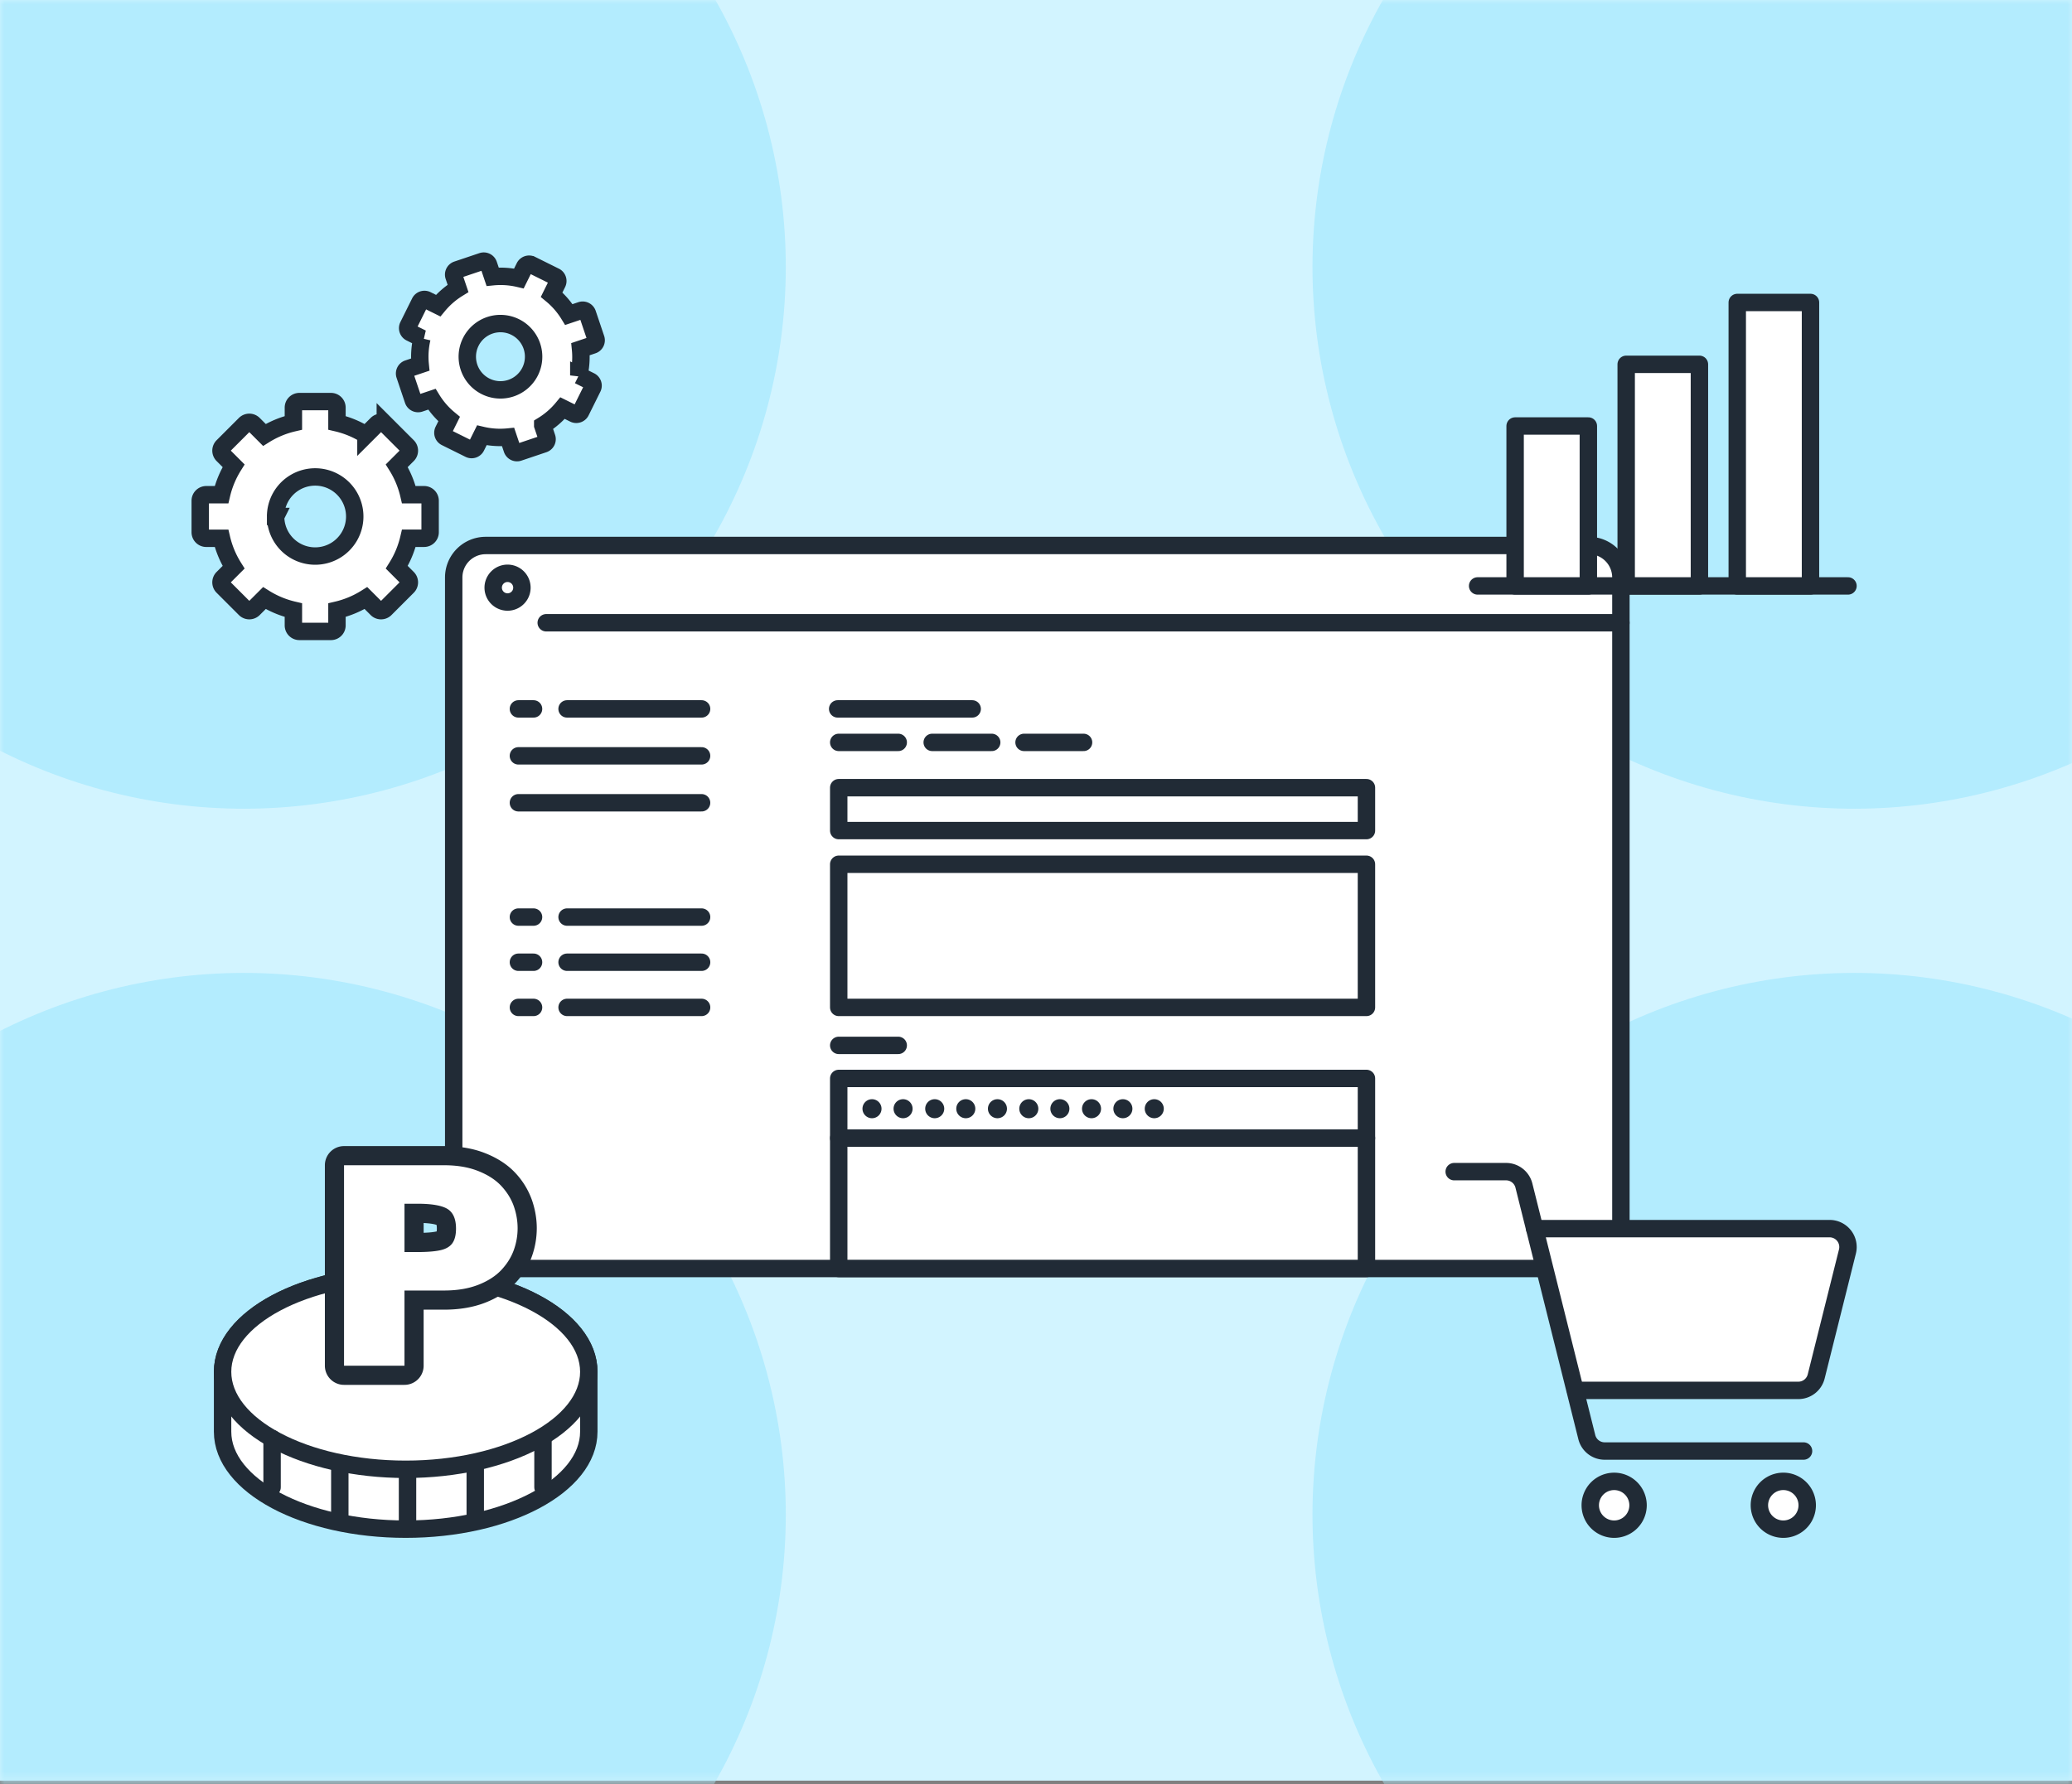
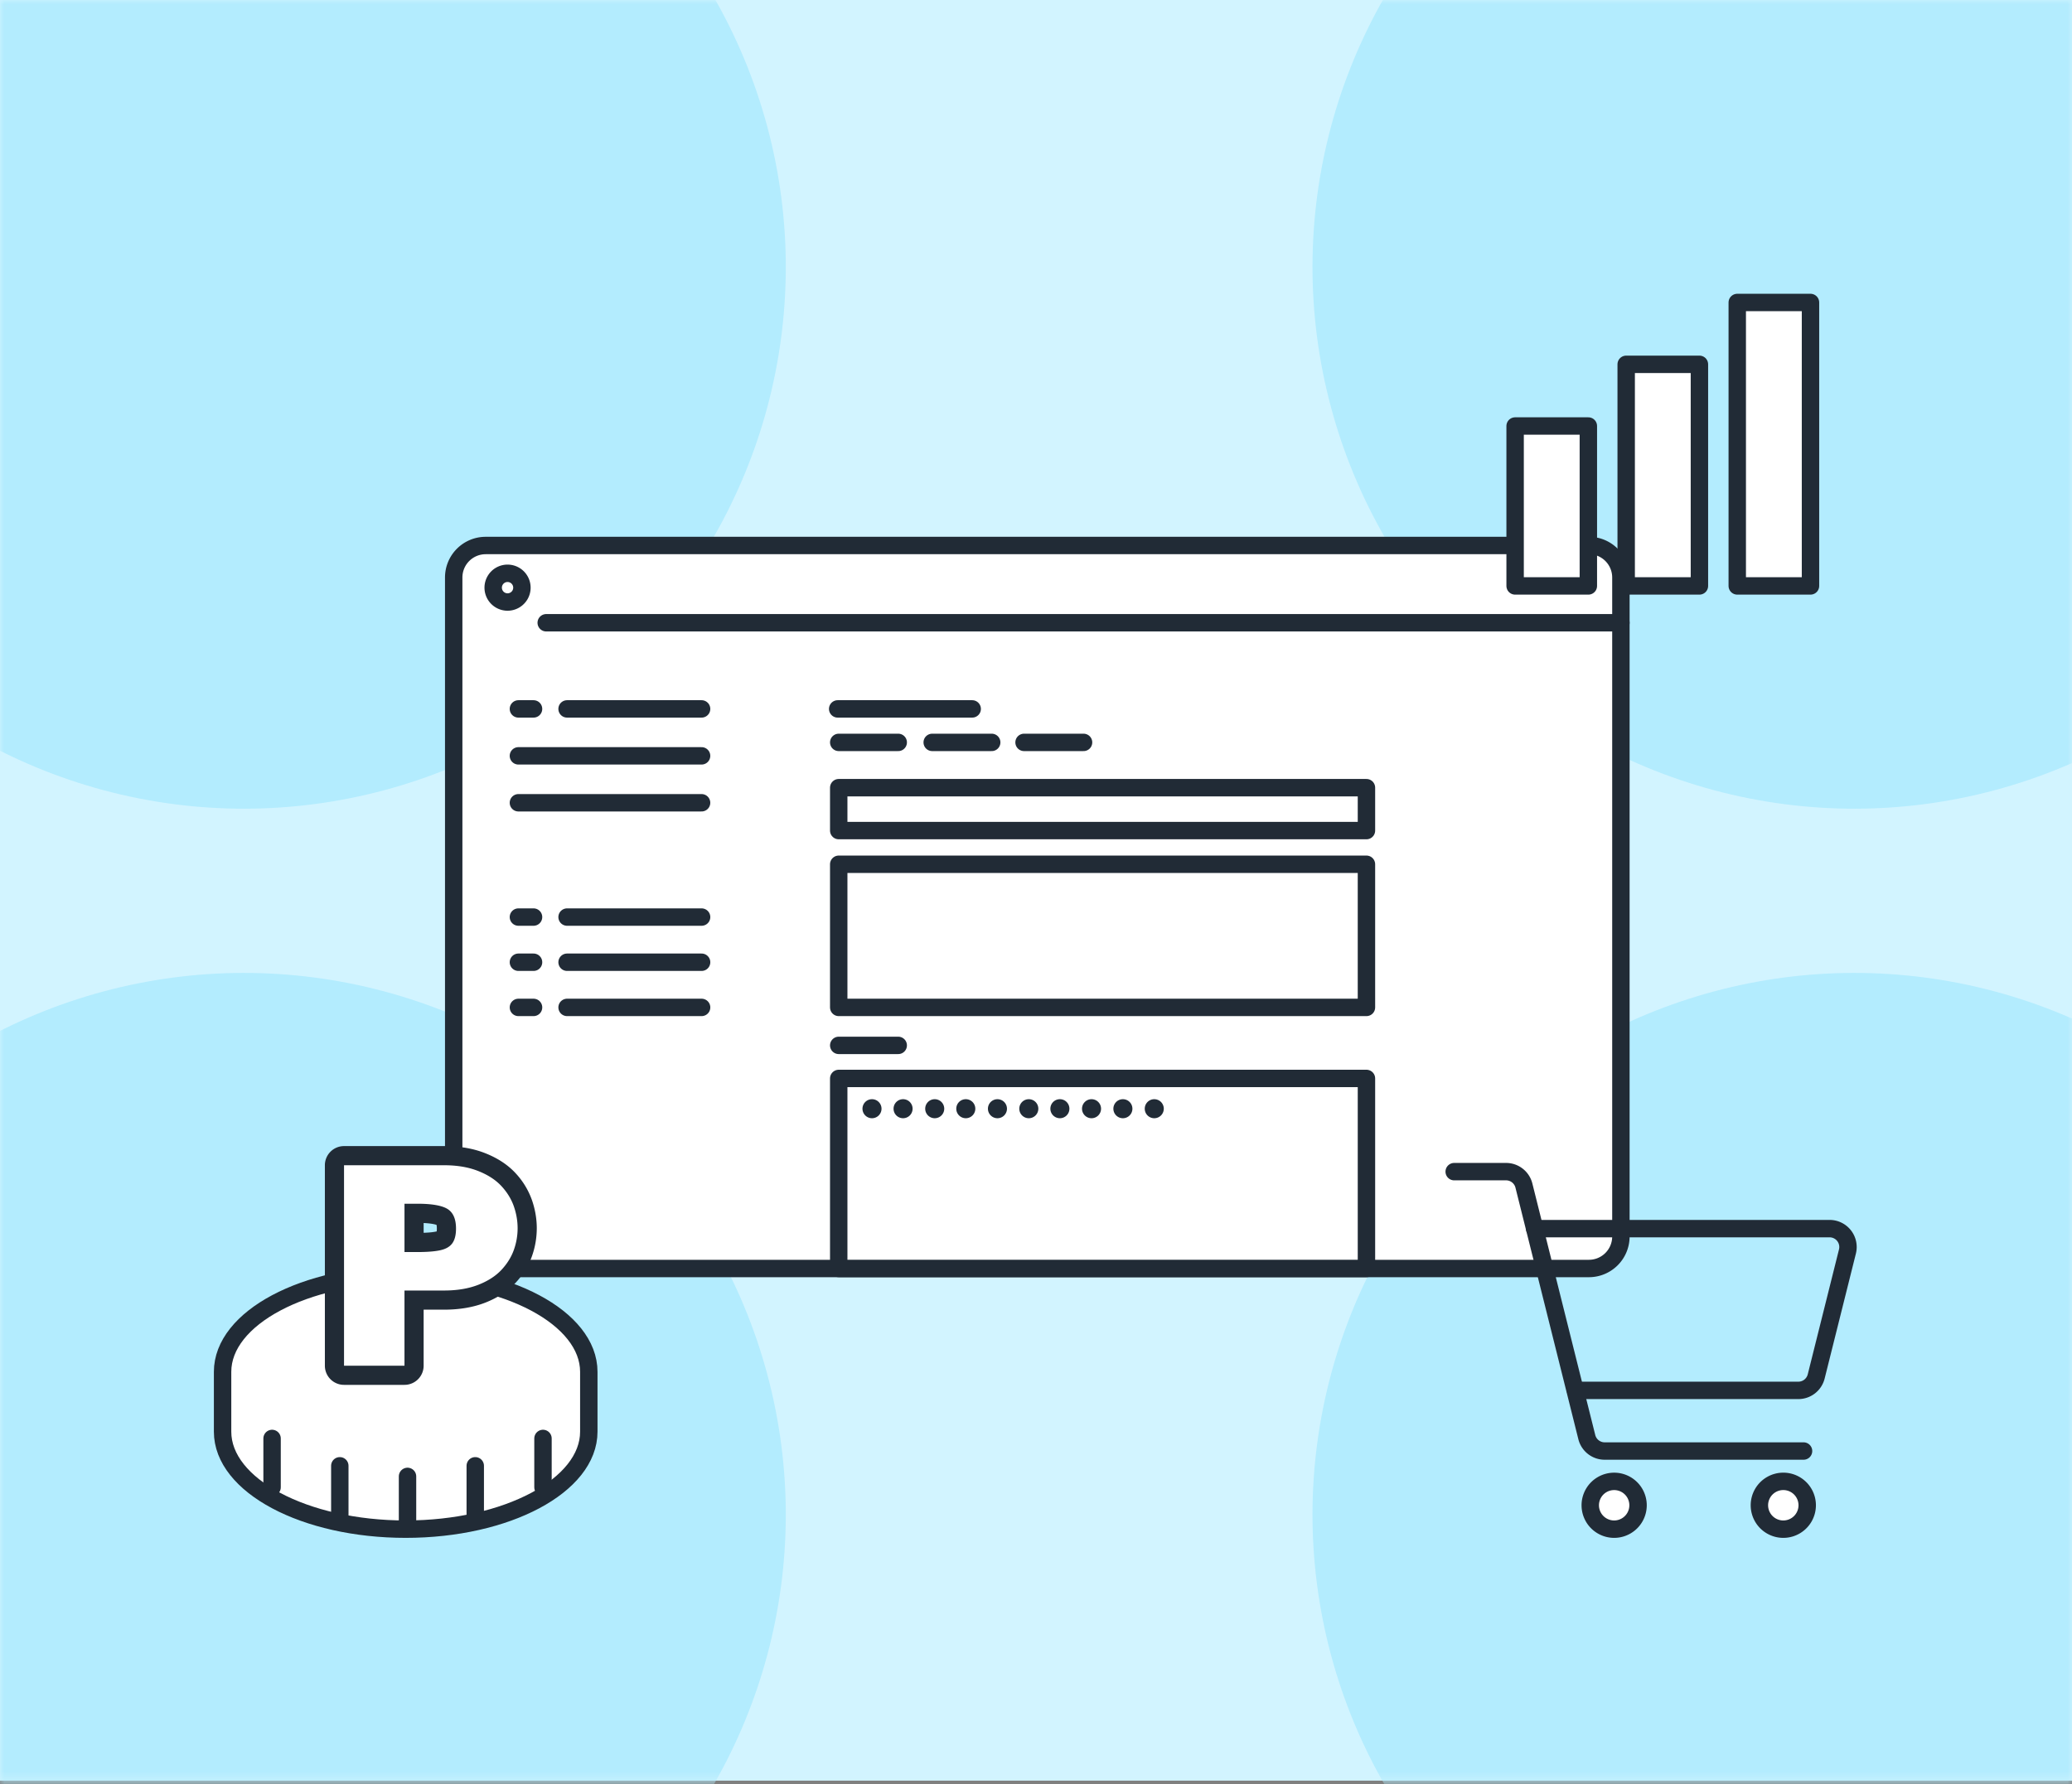
<svg xmlns="http://www.w3.org/2000/svg" width="238" height="205" fill="none">
  <rect width="100%" height="100%" fill="#808080" stroke="none" />
  <path fill="#D2F4FF" d="M0 0h238v204.579H0z" />
  <mask id="a" style="mask-type:alpha" maskUnits="userSpaceOnUse" x="0" y="0" width="238" height="205">
    <path fill="#D2F4FF" d="M0 0h238v204.579H0z" />
  </mask>
  <g mask="url(#a)" fill="#B3ECFE">
    <circle cx="213" cy="30.673" r="62.239" transform="rotate(45 213 30.673)" />
    <circle cx="28.02" cy="30.673" r="62.239" transform="rotate(45 28.02 30.673)" />
    <circle cx="213" cy="174.02" r="62.239" transform="rotate(45 213 174.02)" />
    <circle cx="28.02" cy="174.02" r="62.239" transform="rotate(45 28.02 174.02)" />
  </g>
  <path d="M182.51 62.673H55.79a3.674 3.674 0 0 0-3.675 3.674v75.717a3.674 3.674 0 0 0 3.674 3.675H182.51a3.674 3.674 0 0 0 3.674-3.675V66.347a3.674 3.674 0 0 0-3.674-3.674Z" fill="#fff" stroke="#212B36" stroke-width="2" stroke-linecap="round" stroke-linejoin="round" />
  <path d="M156.957 99.296H96.34v16.446h60.617V99.296Zm0 24.607H96.34v21.835h60.617v-21.835Z" fill="#fff" stroke="#212B36" stroke-width="2" stroke-linecap="round" stroke-linejoin="round" />
  <path d="M96.34 120.105h6.835" stroke="#212B36" stroke-width="2" stroke-linecap="round" stroke-linejoin="round" />
  <path d="M156.957 90.497H96.34v4.93h60.617v-4.93Z" fill="#fff" stroke="#212B36" stroke-width="2" stroke-linecap="round" stroke-linejoin="round" />
  <path d="M59.547 81.447h1.738m3.851 0h15.452m-21.041 23.916h1.738m3.851 0h15.452m-21.041 5.189h1.738m3.851 0h15.452m-21.041 5.19h1.738m3.851 0h15.452M96.34 85.294h6.835m3.902 0h6.835m3.715 0h6.835m-28.243-3.847h15.452M59.547 86.84h21.04m-21.04 5.391h21.04M186.184 71.55H62.741" stroke="#212B36" stroke-width="2" stroke-linecap="round" stroke-linejoin="round" />
  <path d="M58.3 69.167a1.65 1.65 0 1 0 0-3.3 1.65 1.65 0 0 0 0 3.3Z" fill="#fff" stroke="#212B36" stroke-width="2" stroke-linecap="round" stroke-linejoin="round" />
  <path d="M100.129 128.474a1.093 1.093 0 1 0 0-2.185 1.093 1.093 0 0 0 0 2.185Zm3.603 0a1.093 1.093 0 1 0 0-2.186 1.093 1.093 0 0 0 0 2.186Zm3.602 0a1.093 1.093 0 1 0 0-2.185 1.093 1.093 0 0 0 0 2.185Zm3.602 0a1.093 1.093 0 1 0 0-2.186 1.093 1.093 0 0 0 0 2.186Zm3.603 0a1.093 1.093 0 1 0 0-2.185 1.093 1.093 0 0 0 0 2.185Zm3.602 0a1.093 1.093 0 1 0 0-2.185 1.093 1.093 0 0 0 0 2.185Zm3.603 0a1.093 1.093 0 1 0 0-2.186 1.093 1.093 0 0 0 0 2.186Zm3.602 0a1.093 1.093 0 1 0 0-2.185 1.093 1.093 0 0 0 0 2.185Zm3.602 0a1.093 1.093 0 1 0 0-2.185 1.093 1.093 0 0 0 0 2.185Zm3.604 0a1.093 1.093 0 1 0 0-2.185 1.093 1.093 0 0 0 0 2.185Z" fill="#212B36" />
-   <path d="M96.34 130.759h60.617m12.769-63.441h42.543" stroke="#212B36" stroke-width="2" stroke-linecap="round" stroke-linejoin="round" />
  <path d="M182.446 48.945h-8.412v18.373h8.412V48.945Zm12.758-7.088h-8.412v25.46h8.412v-25.46Zm12.758-7.105h-8.412v32.565h8.412V34.752ZM67.633 157.61c0-6.186-9.417-11.2-21.033-11.2-11.616 0-21.033 5.014-21.033 11.2v6.878c0 6.185 9.417 11.199 21.033 11.199 11.616 0 21.033-5.014 21.033-11.199v-6.878Z" fill="#fff" stroke="#212B36" stroke-width="2" stroke-linecap="round" stroke-linejoin="round" />
-   <path d="M46.6 168.809c11.616 0 21.033-5.014 21.033-11.199 0-6.186-9.417-11.2-21.033-11.2-11.616 0-21.033 5.014-21.033 11.2 0 6.185 9.417 11.199 21.033 11.199Z" fill="#fff" stroke="#212B36" stroke-width="2" stroke-linecap="round" stroke-linejoin="round" />
  <path d="M39.517 158.008a1.1 1.1 0 0 1-1.1-1.101v-23.031a1.1 1.1 0 0 1 1.1-1.1h11.497c1.638 0 3.099.252 4.34.749 1.256.497 2.283 1.172 3.05 2a7.776 7.776 0 0 1 1.65 2.687 8.8 8.8 0 0 1 .503 2.911c0 .967-.17 1.934-.506 2.873-.343.954-.897 1.846-1.649 2.653-.778.829-1.805 1.496-3.054 1.986-1.25.487-2.707.734-4.334.734h-3.452v7.538a1.1 1.1 0 0 1-1.1 1.101h-6.945Zm8.442-15.259c1.054 0 1.864-.064 2.408-.19.349-.08.582-.202.697-.363.08-.114.215-.399.215-1.041 0-1.032-.346-1.251-.46-1.323-.257-.16-.985-.435-2.896-.435h-.361v3.352h.397Z" fill="#fff" />
  <path d="M51.014 133.876c1.51 0 2.816.224 3.932.67 1.11.441 1.992 1.015 2.651 1.726.654.707 1.126 1.477 1.419 2.306.292.834.44 1.679.44 2.545a7.39 7.39 0 0 1-.44 2.502c-.293.813-.765 1.573-1.419 2.274-.659.702-1.54 1.275-2.651 1.711-1.116.436-2.423.659-3.932.659h-4.553v8.638h-6.944v-23.031h11.497Zm-4.553 9.973h1.498c1.153 0 2.035-.075 2.657-.218.622-.144 1.068-.409 1.344-.797.276-.388.42-.946.42-1.679 0-1.095-.324-1.844-.972-2.253-.649-.403-1.812-.605-3.486-.605h-1.46v5.552Zm4.553-12.173H39.517a2.2 2.2 0 0 0-2.2 2.2v23.031a2.2 2.2 0 0 0 2.2 2.201h6.944a2.2 2.2 0 0 0 2.2-2.201v-6.438h2.353c1.765 0 3.357-.272 4.732-.809 1.407-.552 2.568-1.31 3.455-2.254.86-.923 1.492-1.942 1.885-3.036a9.63 9.63 0 0 0 .571-3.247c0-1.102-.19-2.203-.565-3.272a8.853 8.853 0 0 0-1.88-3.073c-.879-.95-2.041-1.716-3.454-2.277-1.366-.547-2.964-.825-4.744-.825Zm-2.352 9.961v-1.123c.87.041 1.3.152 1.48.214.017.078.037.214.037.427 0 .142-.009.248-.019.322l-.039.01c-.25.057-.695.124-1.46.15Z" fill="#212B36" />
  <path d="M31.252 165.265v5.613m31.118-5.613v5.613m-23.338-2.471v5.613m7.778-4.395v5.614m7.78-6.832v5.613" stroke="#212B36" stroke-width="2" stroke-linecap="round" stroke-linejoin="round" />
-   <path d="M176.28 141.158h33.878a2.114 2.114 0 0 1 2.049 2.625l-3.591 14.361a2.113 2.113 0 0 1-2.048 1.599h-25.593" fill="#fff" />
  <path d="M176.28 141.158h33.878a2.114 2.114 0 0 1 2.049 2.625l-3.591 14.361a2.113 2.113 0 0 1-2.048 1.599h-25.593" stroke="#212B36" stroke-width="2" stroke-linecap="round" stroke-linejoin="round" />
  <path d="M185.41 175.687a2.745 2.745 0 1 0 0-5.49 2.745 2.745 0 0 0 0 5.49Zm19.429 0a2.746 2.746 0 1 0 0-5.492 2.746 2.746 0 0 0 0 5.492Z" fill="#fff" stroke="#212B36" stroke-width="2" stroke-linecap="round" stroke-linejoin="round" />
  <path d="M167.037 134.611h5.957c.969 0 1.813.659 2.049 1.599l7.225 28.901a2.112 2.112 0 0 0 2.049 1.599h22.846" stroke="#212B36" stroke-width="2" stroke-linecap="round" stroke-linejoin="round" />
-   <path d="M23 57.53v3.621c0 .382.31.692.692.692h1.752a10.965 10.965 0 0 0 1.388 3.33l-1.245 1.245a.692.692 0 0 0 0 .978l2.56 2.56c.27.27.709.27.979 0l1.245-1.244a10.964 10.964 0 0 0 3.33 1.387v1.753a.69.69 0 0 0 .691.691h3.622c.382 0 .691-.31.691-.691v-1.753a10.967 10.967 0 0 0 3.33-1.388l1.246 1.246c.27.27.707.27.978 0l2.56-2.561a.692.692 0 0 0 0-.978l-1.245-1.246a10.968 10.968 0 0 0 1.388-3.33h1.752a.69.69 0 0 0 .692-.69V57.53a.692.692 0 0 0-.692-.692h-1.752a10.974 10.974 0 0 0-1.388-3.33l1.246-1.245a.692.692 0 0 0 0-.978l-2.561-2.561a.692.692 0 0 0-.978 0l-1.246 1.245a10.972 10.972 0 0 0-3.33-1.388V46.83a.692.692 0 0 0-.691-.692h-3.622a.692.692 0 0 0-.692.692v1.752a10.968 10.968 0 0 0-3.33 1.388l-1.244-1.245a.692.692 0 0 0-.979 0l-2.56 2.56a.692.692 0 0 0 0 .979l1.245 1.245a10.963 10.963 0 0 0-1.388 3.33h-1.752a.692.692 0 0 0-.692.692Zm8.659 1.81a4.544 4.544 0 1 1 9.088.001 4.544 4.544 0 0 1-9.088 0Zm16.577-24.615-1.35 2.719a.58.58 0 0 0 .262.777l1.316.653a9.194 9.194 0 0 0-.198 3.017l-1.399.47a.58.58 0 0 0-.364.735l.968 2.877a.58.58 0 0 0 .735.364l1.399-.47a9.192 9.192 0 0 0 1.983 2.282l-.653 1.315a.58.58 0 0 0 .262.778l2.719 1.349a.58.58 0 0 0 .777-.262l.653-1.316a9.192 9.192 0 0 0 3.017.198l.471 1.4a.58.58 0 0 0 .735.364l2.876-.969a.58.58 0 0 0 .365-.735l-.471-1.398a9.19 9.19 0 0 0 2.282-1.983l1.316.652a.58.58 0 0 0 .777-.261l1.349-2.72a.58.58 0 0 0-.262-.777l-1.316-.653a9.194 9.194 0 0 0 .199-3.016l1.399-.471a.58.58 0 0 0 .364-.735l-.969-2.877a.58.58 0 0 0-.734-.364l-1.4.47a9.198 9.198 0 0 0-1.982-2.281l.652-1.316a.58.58 0 0 0-.261-.777l-2.72-1.35a.58.58 0 0 0-.777.262l-.652 1.316a9.192 9.192 0 0 0-3.017-.198l-.471-1.4a.58.58 0 0 0-.735-.363l-2.877.968a.58.58 0 0 0-.364.735l.471 1.399a9.192 9.192 0 0 0-2.282 1.983l-1.316-.653a.58.58 0 0 0-.777.262Zm5.827 4.585a3.809 3.809 0 1 1 6.824 3.386 3.809 3.809 0 0 1-6.824-3.386Z" fill="#fff" stroke="#212B36" stroke-width="2" />
</svg>